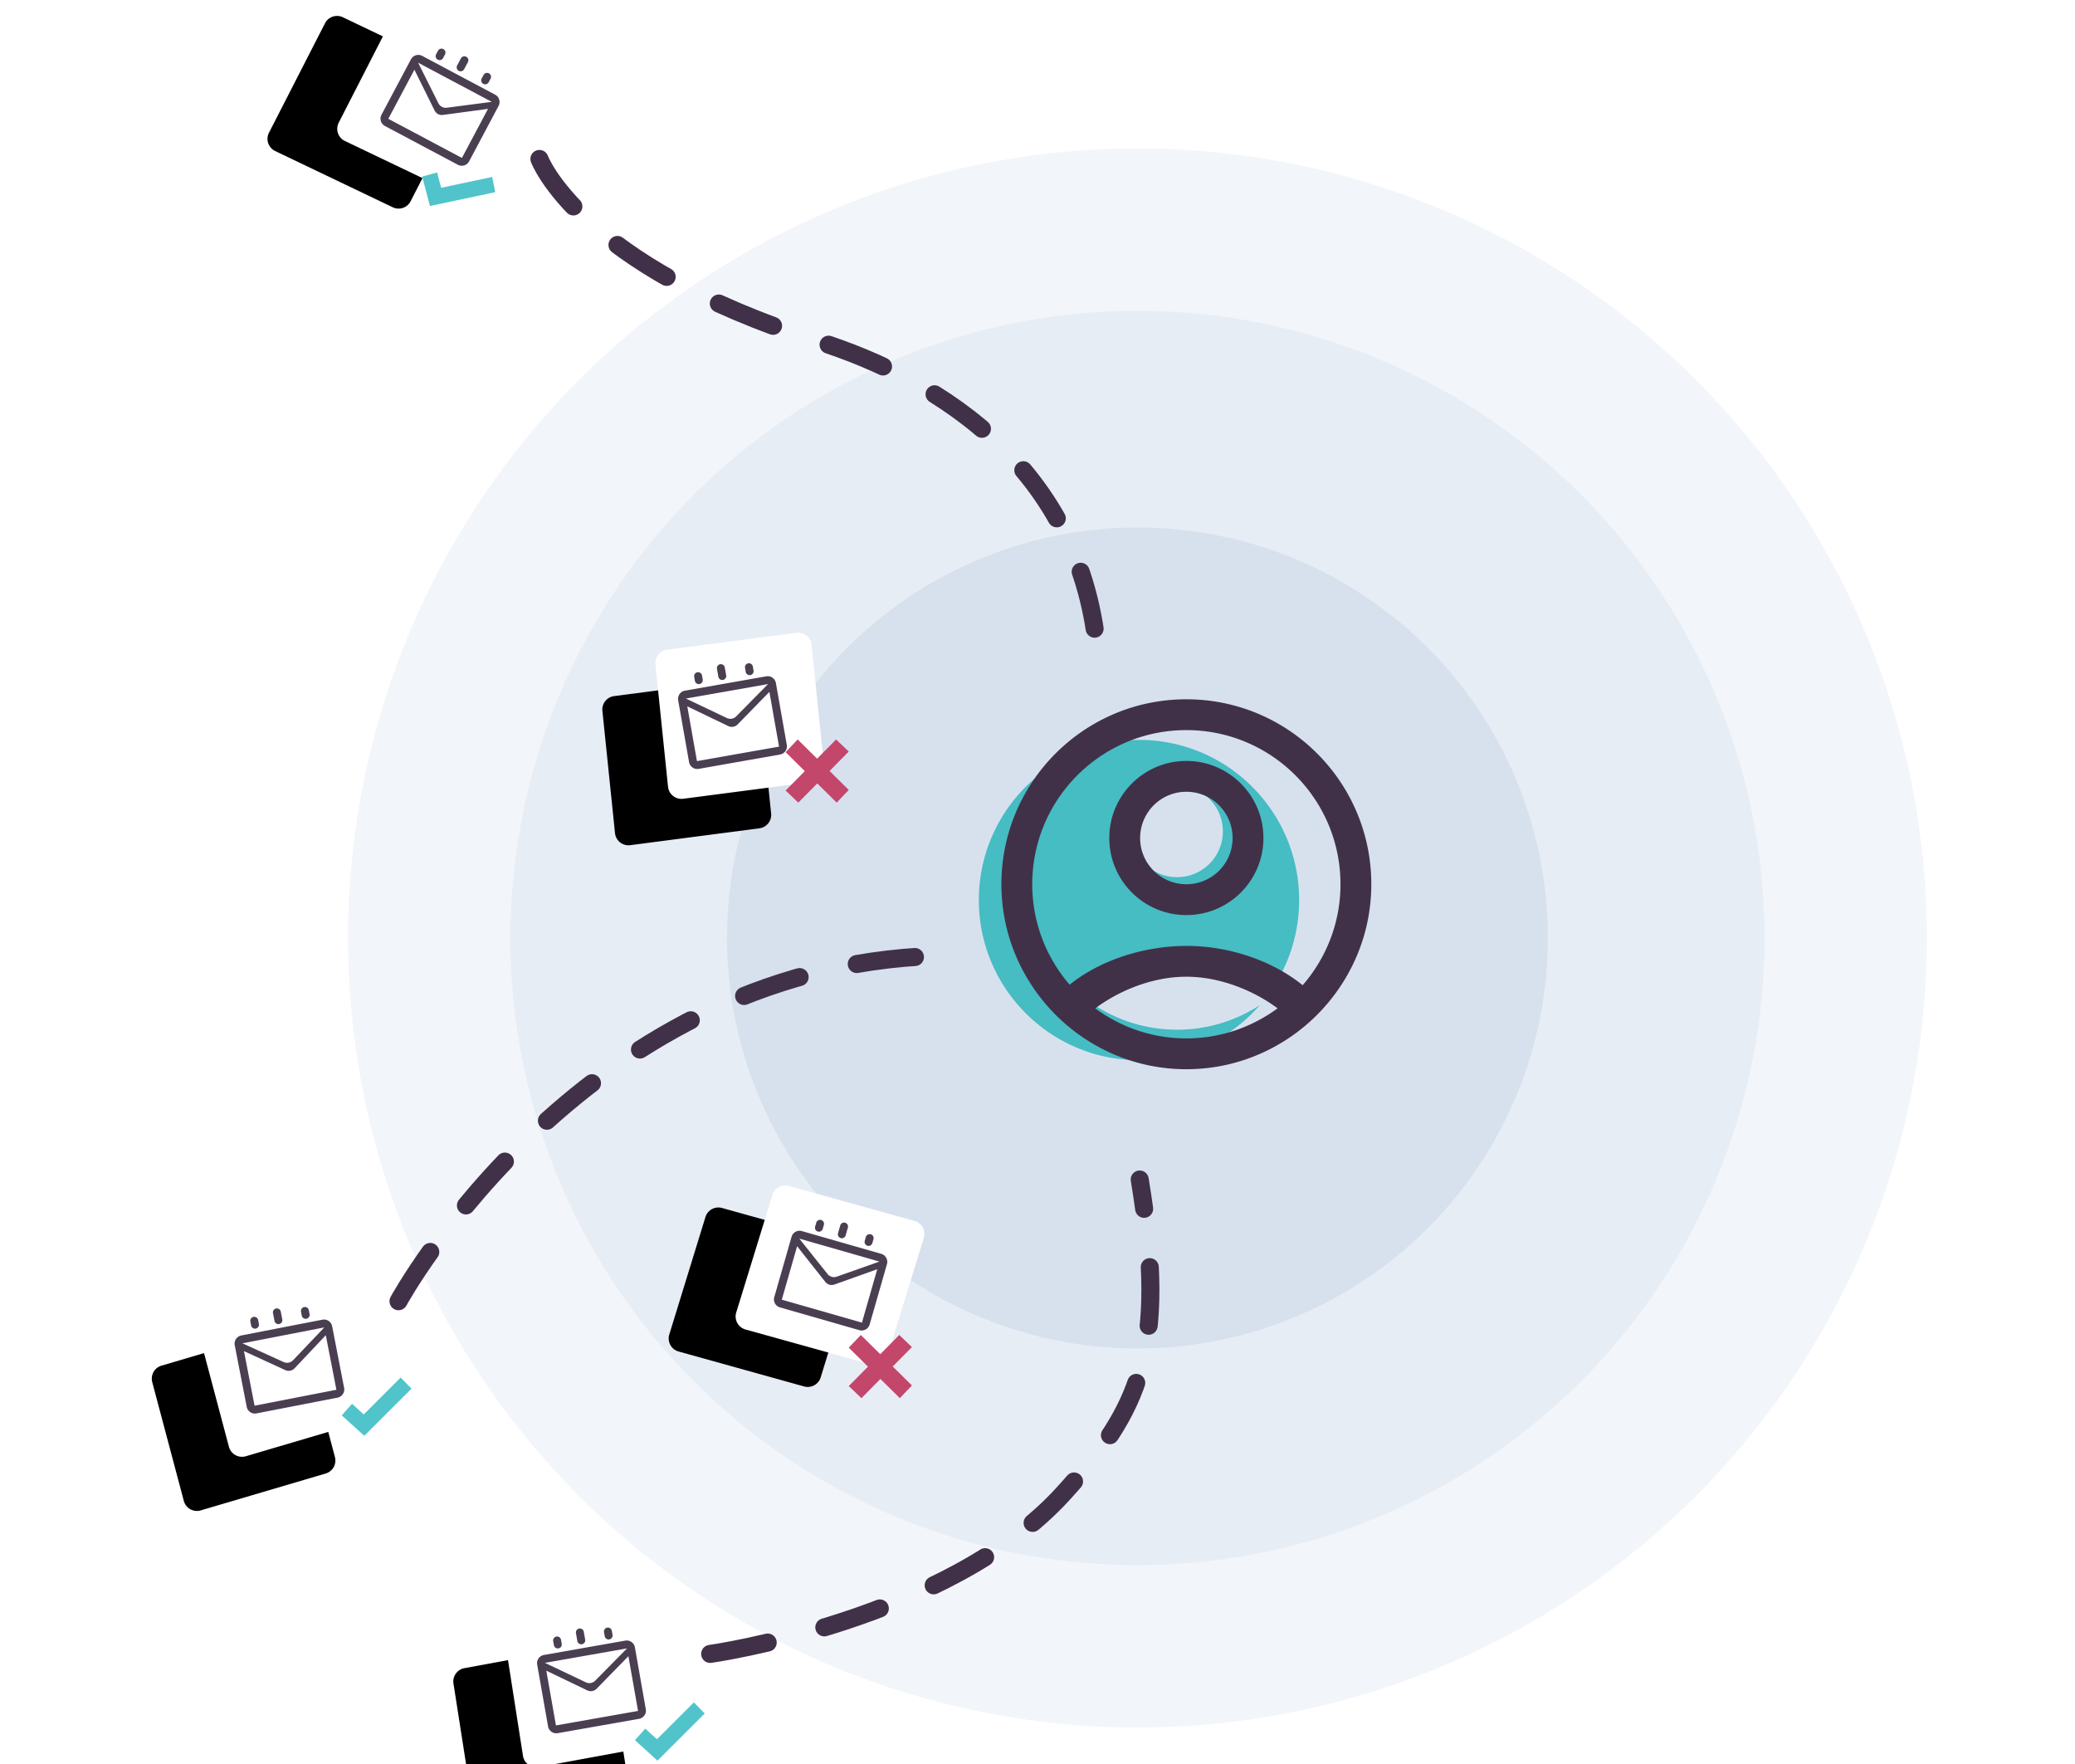
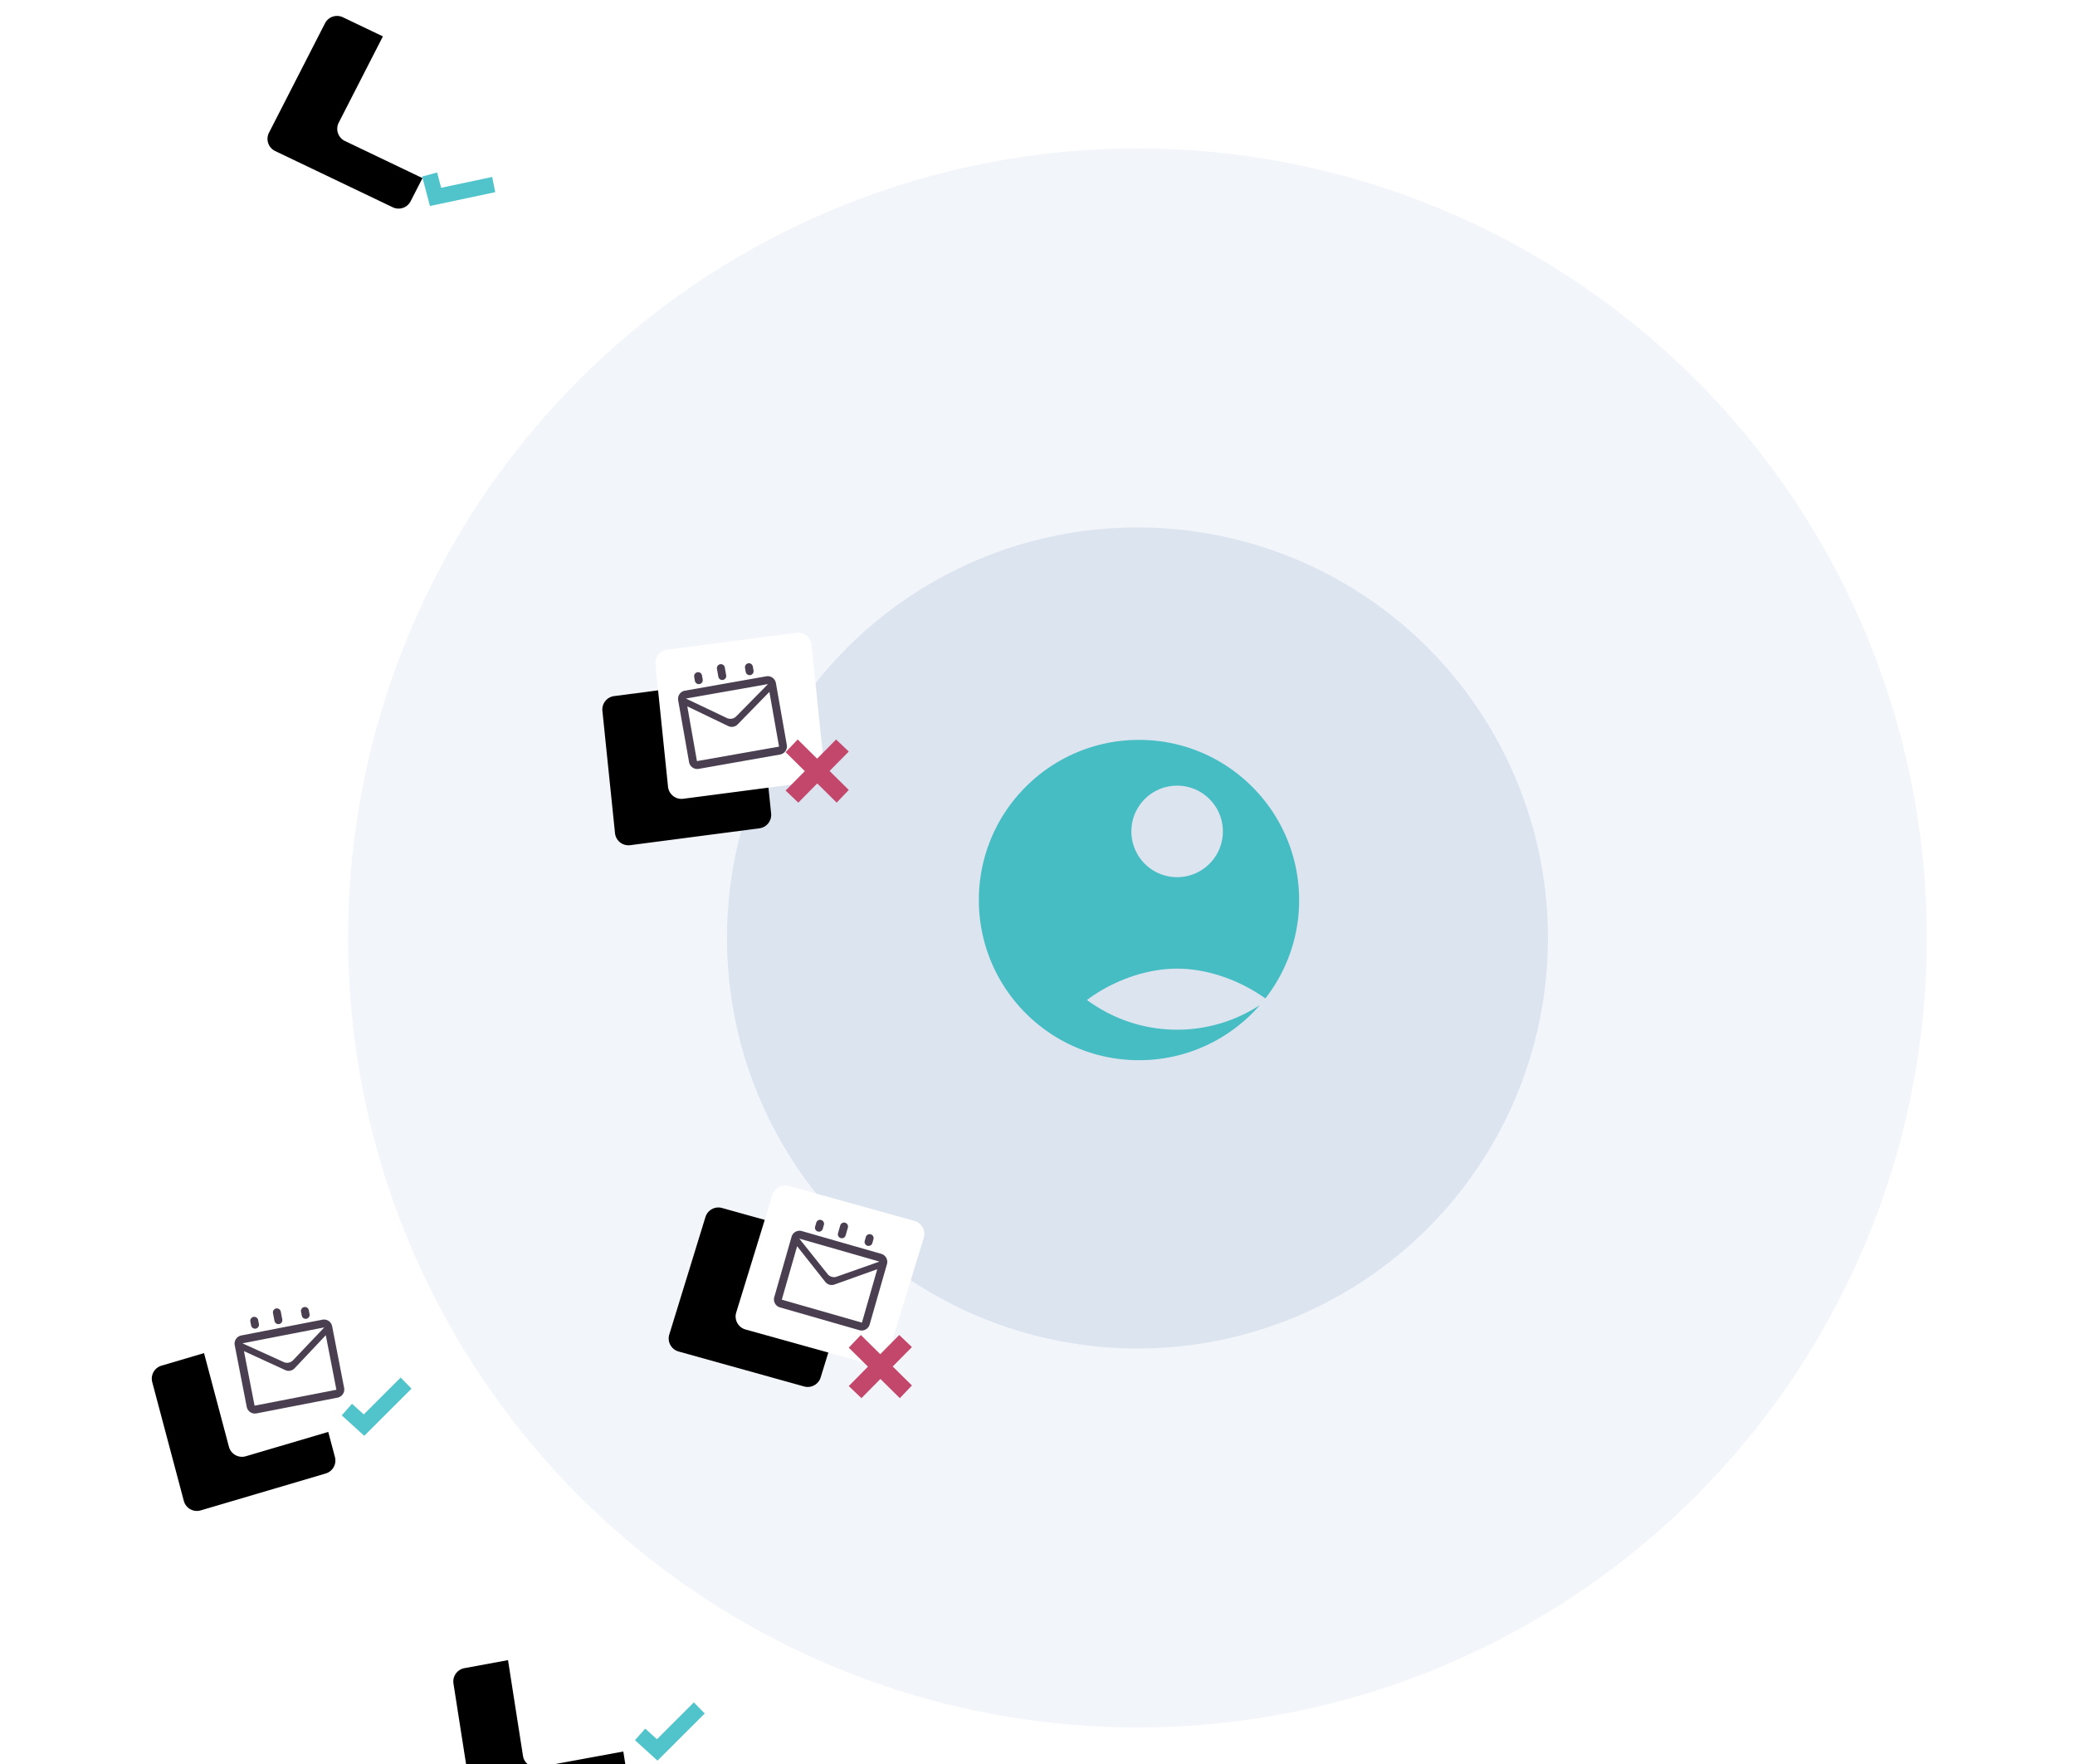
<svg xmlns="http://www.w3.org/2000/svg" xmlns:xlink="http://www.w3.org/1999/xlink" viewBox="-30 0 460 391">
  <defs>
    <filter x="-179.4%" y="-126.8%" width="411.2%" height="410.7%" filterUnits="objectBoundingBox" id="a">
      <feOffset dx="-10" dy="12" in="SourceAlpha" result="shadowOffsetOuter1" />
      <feGaussianBlur stdDeviation="20" in="shadowOffsetOuter1" result="shadowBlurOuter1" />
      <feColorMatrix values="0 0 0 0 0 0 0 0 0 0 0 0 0 0 0 0 0 0 0.09 0" in="shadowBlurOuter1" />
    </filter>
    <filter x="-179.4%" y="-126.8%" width="411.2%" height="410.7%" filterUnits="objectBoundingBox" id="c">
      <feOffset dx="-10" dy="12" in="SourceAlpha" result="shadowOffsetOuter1" />
      <feGaussianBlur stdDeviation="20" in="shadowOffsetOuter1" result="shadowBlurOuter1" />
      <feColorMatrix values="0 0 0 0 0 0 0 0 0 0 0 0 0 0 0 0 0 0 0.09 0" in="shadowBlurOuter1" />
    </filter>
    <filter x="-179.4%" y="-126.8%" width="411.2%" height="410.7%" filterUnits="objectBoundingBox" id="e">
      <feOffset dx="-10" dy="12" in="SourceAlpha" result="shadowOffsetOuter1" />
      <feGaussianBlur stdDeviation="20" in="shadowOffsetOuter1" result="shadowBlurOuter1" />
      <feColorMatrix values="0 0 0 0 0 0 0 0 0 0 0 0 0 0 0 0 0 0 0.09 0" in="shadowBlurOuter1" />
    </filter>
    <filter x="-179.4%" y="-126.8%" width="411.2%" height="410.7%" filterUnits="objectBoundingBox" id="g">
      <feOffset dx="-10" dy="12" in="SourceAlpha" result="shadowOffsetOuter1" />
      <feGaussianBlur stdDeviation="20" in="shadowOffsetOuter1" result="shadowBlurOuter1" />
      <feColorMatrix values="0 0 0 0 0 0 0 0 0 0 0 0 0 0 0 0 0 0 0.09 0" in="shadowBlurOuter1" />
    </filter>
    <filter x="-179.4%" y="-126.8%" width="411.2%" height="410.7%" filterUnits="objectBoundingBox" id="i">
      <feOffset dx="-10" dy="12" in="SourceAlpha" result="shadowOffsetOuter1" />
      <feGaussianBlur stdDeviation="20" in="shadowOffsetOuter1" result="shadowBlurOuter1" />
      <feColorMatrix values="0 0 0 0 0 0 0 0 0 0 0 0 0 0 0 0 0 0 0.09 0" in="shadowBlurOuter1" />
    </filter>
    <path d="M15.8 290.706l27.702-8.176a3 3 0 013.749 2.107l6.999 26.325a3 3 0 01-2.05 3.648l-27.702 8.175a3 3 0 01-3.749-2.106l-6.999-26.325a3 3 0 012.05-3.648z" id="b" />
    <path d="M82.8 360.706l27.702-8.176a3 3 0 013.749 2.107l6.999 26.325a3 3 0 01-2.05 3.648l-27.702 8.175a3 3 0 01-3.749-2.106l-6.999-26.325a3 3 0 012.05-3.648z" id="d" />
    <path d="M48.8 10.706L76.502 2.53a3 3 0 013.749 2.107l6.999 26.325a3 3 0 01-2.05 3.648l-27.702 8.175a3 3 0 01-3.749-2.106L46.75 14.354a3 3 0 012.05-3.648z" id="f" />
    <path d="M115.8 146.706l27.702-8.176a3 3 0 013.749 2.107l6.999 26.325a3 3 0 01-2.05 3.648l-27.702 8.175a3 3 0 01-3.749-2.106l-6.999-26.325a3 3 0 012.05-3.648z" id="h" />
    <path d="M135.8 270.706l27.702-8.176a3 3 0 013.749 2.107l6.999 26.325a3 3 0 01-2.05 3.648l-27.702 8.175a3 3 0 01-3.749-2.106l-6.999-26.325a3 3 0 012.05-3.648z" id="j" />
  </defs>
  <g fill="none" fill-rule="evenodd">
    <circle fill="#CDD9E9" opacity=".252" cx="222.16" cy="207.907" r="175" />
-     <circle fill="#CDD9E9" opacity=".303" cx="222.16" cy="207.907" r="139" />
    <circle fill="#CDD9E9" opacity=".603" cx="222.16" cy="207.907" r="91" />
    <path d="M250.511 221.312c-5.163-3.717-12.353-6.605-19.559-6.605-7.428 0-14.819 3.066-19.985 6.948 5.602 4.121 12.496 6.582 19.985 6.582 6.765 0 13.048-2.01 18.332-5.437-6.508 7.475-16.094 12.2-26.784 12.2-19.606 0-35.5-15.894-35.5-35.5s15.894-35.5 35.5-35.5 35.5 15.894 35.5 35.5a35.347 35.347 0 01-7.489 21.812zm-19.559-26.883c5.603 0 10.143-4.541 10.143-10.143 0-5.603-4.54-10.143-10.143-10.143-5.602 0-10.142 4.54-10.142 10.143 0 5.602 4.54 10.143 10.142 10.143z" fill="#46BCC3" />
-     <path d="M258.782 218.376c-6.532-5.296-16.072-8.71-25.697-8.71-9.706 0-19.382 3.284-25.963 8.6-5.152-5.982-8.289-13.752-8.289-22.266 0-18.87 15.297-34.167 34.167-34.167S267.167 177.13 267.167 196c0 8.566-3.178 16.38-8.385 22.376M233 230.166c-7.568 0-14.535-2.487-20.196-6.652 5.22-3.922 12.69-7.02 20.196-7.02 7.496 0 14.975 3.091 20.22 7.007-5.668 4.171-12.645 6.666-20.22 6.666M233 155c-22.642 0-41 18.358-41 41 0 10.465 3.953 19.98 10.404 27.224a40.957 40.957 0 005.46 5.118C214.81 233.751 223.515 237 233 237c9.502 0 18.228-3.263 25.18-8.689a40.988 40.988 0 005.334-4.995C270.013 216.063 274 206.506 274 196c0-22.642-18.354-41-41-41m0 41c-5.661 0-10.25-4.588-10.25-10.25 0-5.66 4.589-10.25 10.25-10.25 5.662 0 10.25 4.59 10.25 10.25 0 5.662-4.588 10.25-10.25 10.25m17.084-10.25c0-9.433-7.65-17.083-17.084-17.083-9.433 0-17.083 7.65-17.083 17.084 0 9.433 7.65 17.083 17.083 17.083 9.434 0 17.084-7.65 17.084-17.083" fill="#403149" fill-rule="nonzero" />
    <use fill="#000" filter="url(#a)" xlink:href="#b" />
    <use fill="#FFF" xlink:href="#b" />
    <path d="M37.93 292.309a.88.88 0 01-1.031-.696l-.168-.864a.88.88 0 111.728-.336l.168.864a.88.88 0 01-.696 1.032zm-6.046 1.175a.88.88 0 01-1.032-.696l-.336-1.727a.88.88 0 111.728-.336l.336 1.728a.88.88 0 01-.696 1.031zm-5.183 1.008a.88.88 0 01-1.032-.696l-.168-.864a.88.88 0 111.728-.336l.168.864a.88.88 0 01-.696 1.032zm14.78-1.977a1.844 1.844 0 012.154 1.469l2.651 13.64a1.844 1.844 0 01-1.446 2.168l-17.996 3.498a1.843 1.843 0 01-2.153-1.469l-2.652-13.64a1.843 1.843 0 011.446-2.168l17.997-3.498zm-15.045 19.061l18.14-3.526-2.35-12.093-6.91 7.325c-.537.571-1.37.733-2.08.405l-9.15-4.204 2.35 12.093zm6.454-9.669a1.82 1.82 0 002.08-.404l6.92-7.274-18.14 3.526 9.14 4.152z" fill="#4A3F51" fill-rule="nonzero" />
    <g transform="rotate(6 101 372.658)">
      <use fill="#000" filter="url(#c)" xlink:href="#d" />
      <use fill="#FFF" xlink:href="#d" />
    </g>
    <g transform="rotate(42 67 22.658)">
      <use fill="#000" filter="url(#e)" xlink:href="#f" />
      <use fill="#FFF" xlink:href="#f" />
    </g>
    <path fill="#50C4CA" fill-rule="nonzero" d="M79.11 39.224l.677 3.371-14.475 3.067-1.72-6.525 3.31-.91.895 3.393zM123.822 377.343l2.404 2.459-10.47 10.455-4.996-4.535 2.28-2.566 2.598 2.358zM58.822 305.343l2.404 2.459-10.47 10.455-4.996-4.535 2.28-2.566 2.598 2.358z" />
    <g transform="rotate(9 134 158.658)">
      <use fill="#000" filter="url(#g)" xlink:href="#h" />
      <use fill="#FFF" xlink:href="#h" />
    </g>
    <path d="M155.349 163.907l2.81 2.677-4.255 4.306 4.256 4.206-2.678 2.811-4.306-4.256-4.205 4.256-2.811-2.678 4.256-4.306-4.256-4.205 2.677-2.811 4.306 4.256 4.206-4.256z" fill="#C3466B" fill-rule="nonzero" />
    <g transform="rotate(32 154 282.658)">
      <use fill="#000" filter="url(#i)" xlink:href="#j" />
      <use fill="#FFF" xlink:href="#j" />
    </g>
    <path d="M169.349 295.907l2.81 2.678-4.255 4.305 4.256 4.206-2.678 2.811-4.306-4.256-4.205 4.256-2.811-2.678 4.256-4.306-4.256-4.205 2.677-2.811 4.306 4.256 4.206-4.256z" fill="#C3466B" fill-rule="nonzero" />
-     <path d="M89.583 35.232s8.743 23.616 61.654 40.369c27.02 8.555 60.009 28.807 62.318 72.32M58.344 288.423s41.664-76.608 123.32-76.608M127.438 366.599s52.662-7.38 78.279-35.549c16.89-18.572 23.2-31.8 16.943-69.604" stroke="#403149" stroke-width="4" stroke-linecap="round" stroke-dasharray="13" />
-     <path d="M105.077 363.383a.88.88 0 01-1.02-.713l-.152-.867a.88.88 0 111.733-.306l.153.867a.88.88 0 01-.714 1.02zm-6.066 1.07a.88.88 0 01-1.02-.714l-.305-1.733a.88.88 0 111.733-.306l.306 1.734a.88.88 0 01-.714 1.02zm-5.2.917a.88.88 0 01-1.02-.714l-.152-.867a.88.88 0 111.733-.305l.153.866a.88.88 0 01-.714 1.02zm14.813-1.718a1.844 1.844 0 012.128 1.506l2.412 13.683a1.844 1.844 0 01-1.483 2.143l-18.055 3.184a1.843 1.843 0 01-2.127-1.506l-2.413-13.684a1.843 1.843 0 011.484-2.143l18.054-3.183zm-15.376 18.795l18.2-3.209-2.14-12.133-7.036 7.204a1.808 1.808 0 01-2.088.368l-9.075-4.363 2.139 12.133zm6.621-9.555a1.82 1.82 0 002.088-.368l7.045-7.152-18.2 3.21 9.067 4.31zM77.145 18.593a.88.88 0 01-.364-1.19l.413-.777a.88.88 0 111.554.826l-.413.777a.88.88 0 01-1.19.364zm-5.44-2.892a.88.88 0 01-.363-1.19l.826-1.554a.88.88 0 111.554.826l-.826 1.554a.88.88 0 01-1.19.364zm-4.661-2.479a.88.88 0 01-.364-1.19l.413-.777a.88.88 0 111.554.826l-.413.777a.88.88 0 01-1.19.364zm12.73 7.766a1.844 1.844 0 01.75 2.496L74 35.753a1.844 1.844 0 01-2.489.775L55.325 27.92a1.843 1.843 0 01-.75-2.497L61.1 13.156a1.843 1.843 0 012.488-.775l16.188 8.607zm-23.688 5.344l16.317 8.676 5.784-10.878-9.98 1.345a1.808 1.808 0 01-1.871-.995l-4.466-9.026-5.784 10.878zm11.1-3.453a1.82 1.82 0 001.872.996l9.955-1.299L62.696 13.9l4.49 8.98z" fill="#4A3F51" fill-rule="nonzero" />
    <g fill="#4A3F51" fill-rule="nonzero">
      <path d="M162.303 276.13a.88.88 0 01-.603-1.089l.242-.846a.88.88 0 111.692.485l-.242.846a.88.88 0 01-1.089.603zm-5.921-1.699a.88.88 0 01-.604-1.088l.486-1.692a.88.88 0 111.691.485l-.485 1.692a.88.88 0 01-1.088.603zm-5.076-1.455a.88.88 0 01-.603-1.088l.243-.846a.88.88 0 111.691.485l-.242.846a.88.88 0 01-1.089.603zm14.068 4.95a1.844 1.844 0 011.251 2.286l-3.83 13.356a1.844 1.844 0 01-2.272 1.276l-17.624-5.054a1.843 1.843 0 01-1.251-2.286l3.83-13.356a1.843 1.843 0 012.273-1.276l17.623 5.053zm-22.06 10.152l17.764 5.094 3.396-11.843-9.482 3.39a1.808 1.808 0 01-2.038-.583l-6.244-7.9-3.396 11.842zm10.14-5.685a1.82 1.82 0 002.038.584l9.467-3.34-17.764-5.093 6.26 7.849z" />
    </g>
    <g fill="#4A3F51" fill-rule="nonzero">
      <path d="M136.334 149.64a.88.88 0 01-1.02-.713l-.152-.867a.88.88 0 111.733-.306l.153.867a.88.88 0 01-.714 1.02zm-6.066 1.07a.88.88 0 01-1.02-.714l-.305-1.733a.88.88 0 111.733-.306l.306 1.734a.88.88 0 01-.714 1.019zm-5.2.917a.88.88 0 01-1.02-.714l-.152-.867a.88.88 0 111.733-.305l.153.866a.88.88 0 01-.714 1.02zm14.813-1.719a1.844 1.844 0 012.128 1.507l2.412 13.683a1.844 1.844 0 01-1.483 2.143l-18.055 3.184a1.843 1.843 0 01-2.127-1.506l-2.413-13.684a1.843 1.843 0 011.484-2.143l18.054-3.184zm-15.376 18.796l18.2-3.209-2.14-12.133-7.036 7.204a1.808 1.808 0 01-2.088.368l-9.075-4.363 2.139 12.133zm6.621-9.555a1.82 1.82 0 002.088-.368l7.045-7.152-18.2 3.209 9.067 4.311z" />
    </g>
  </g>
</svg>